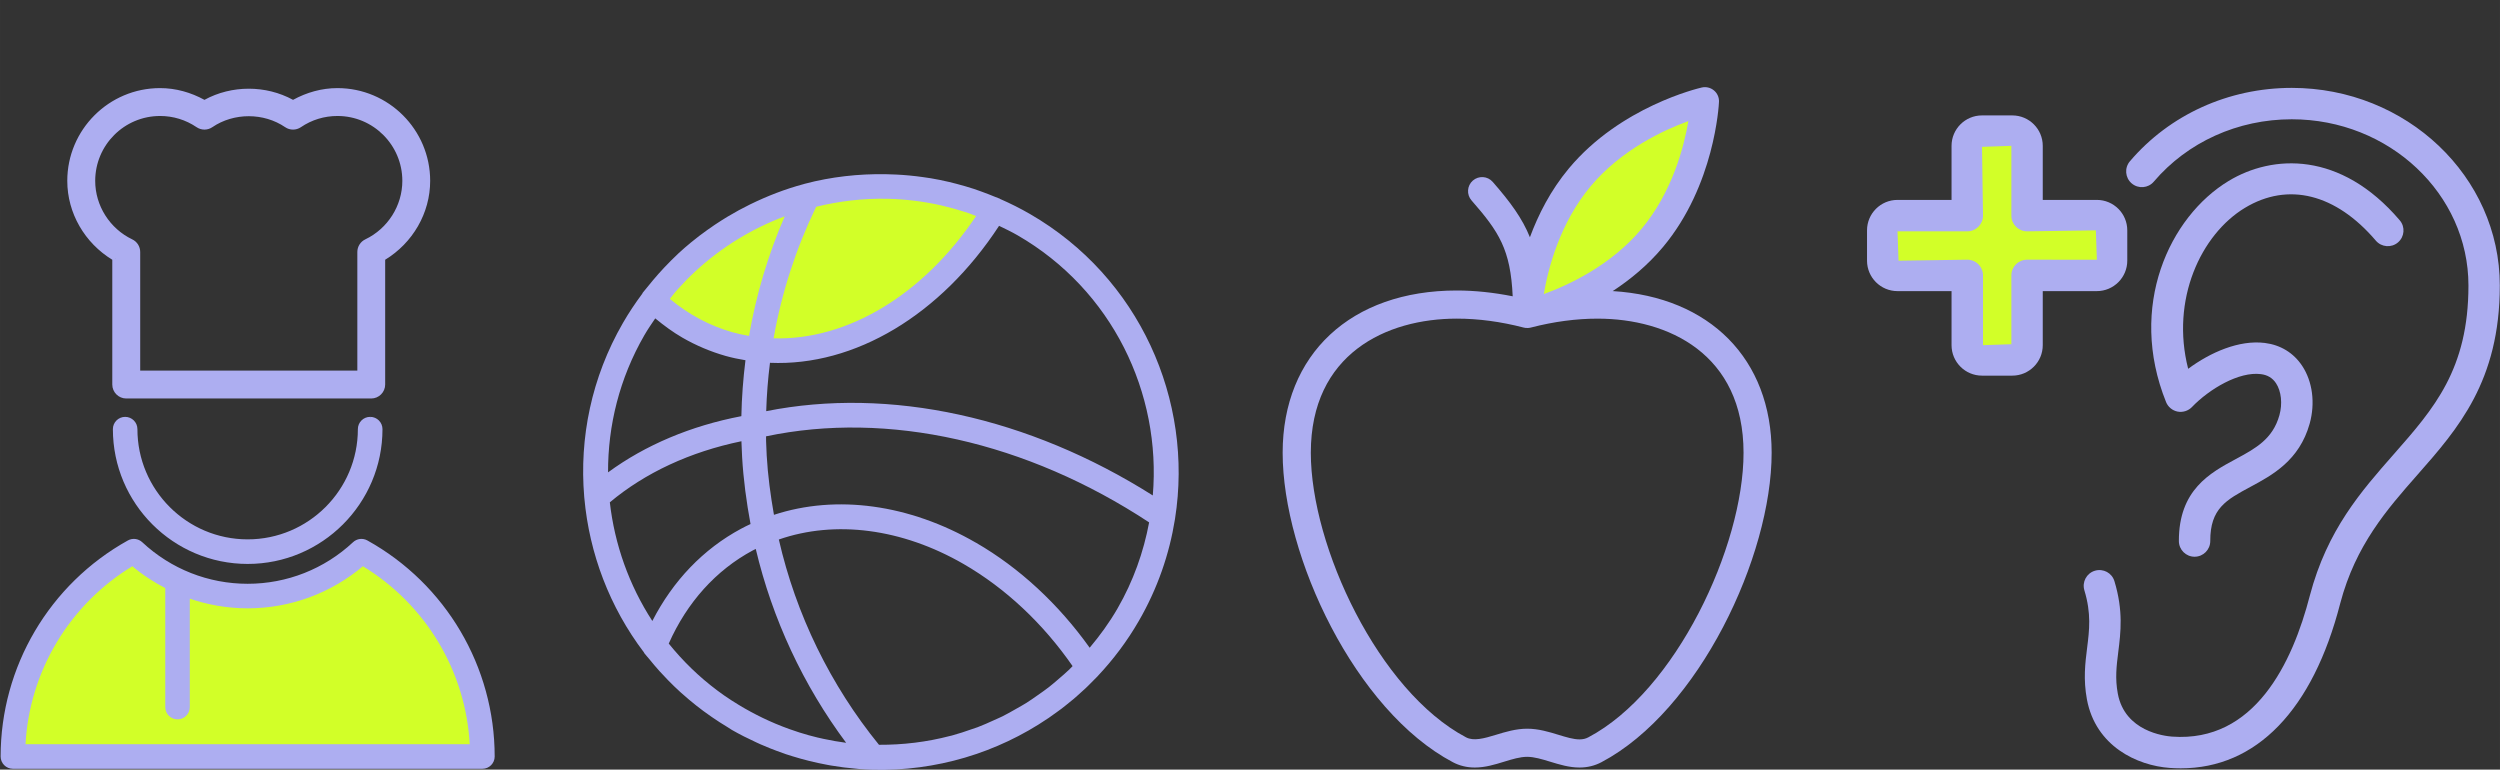
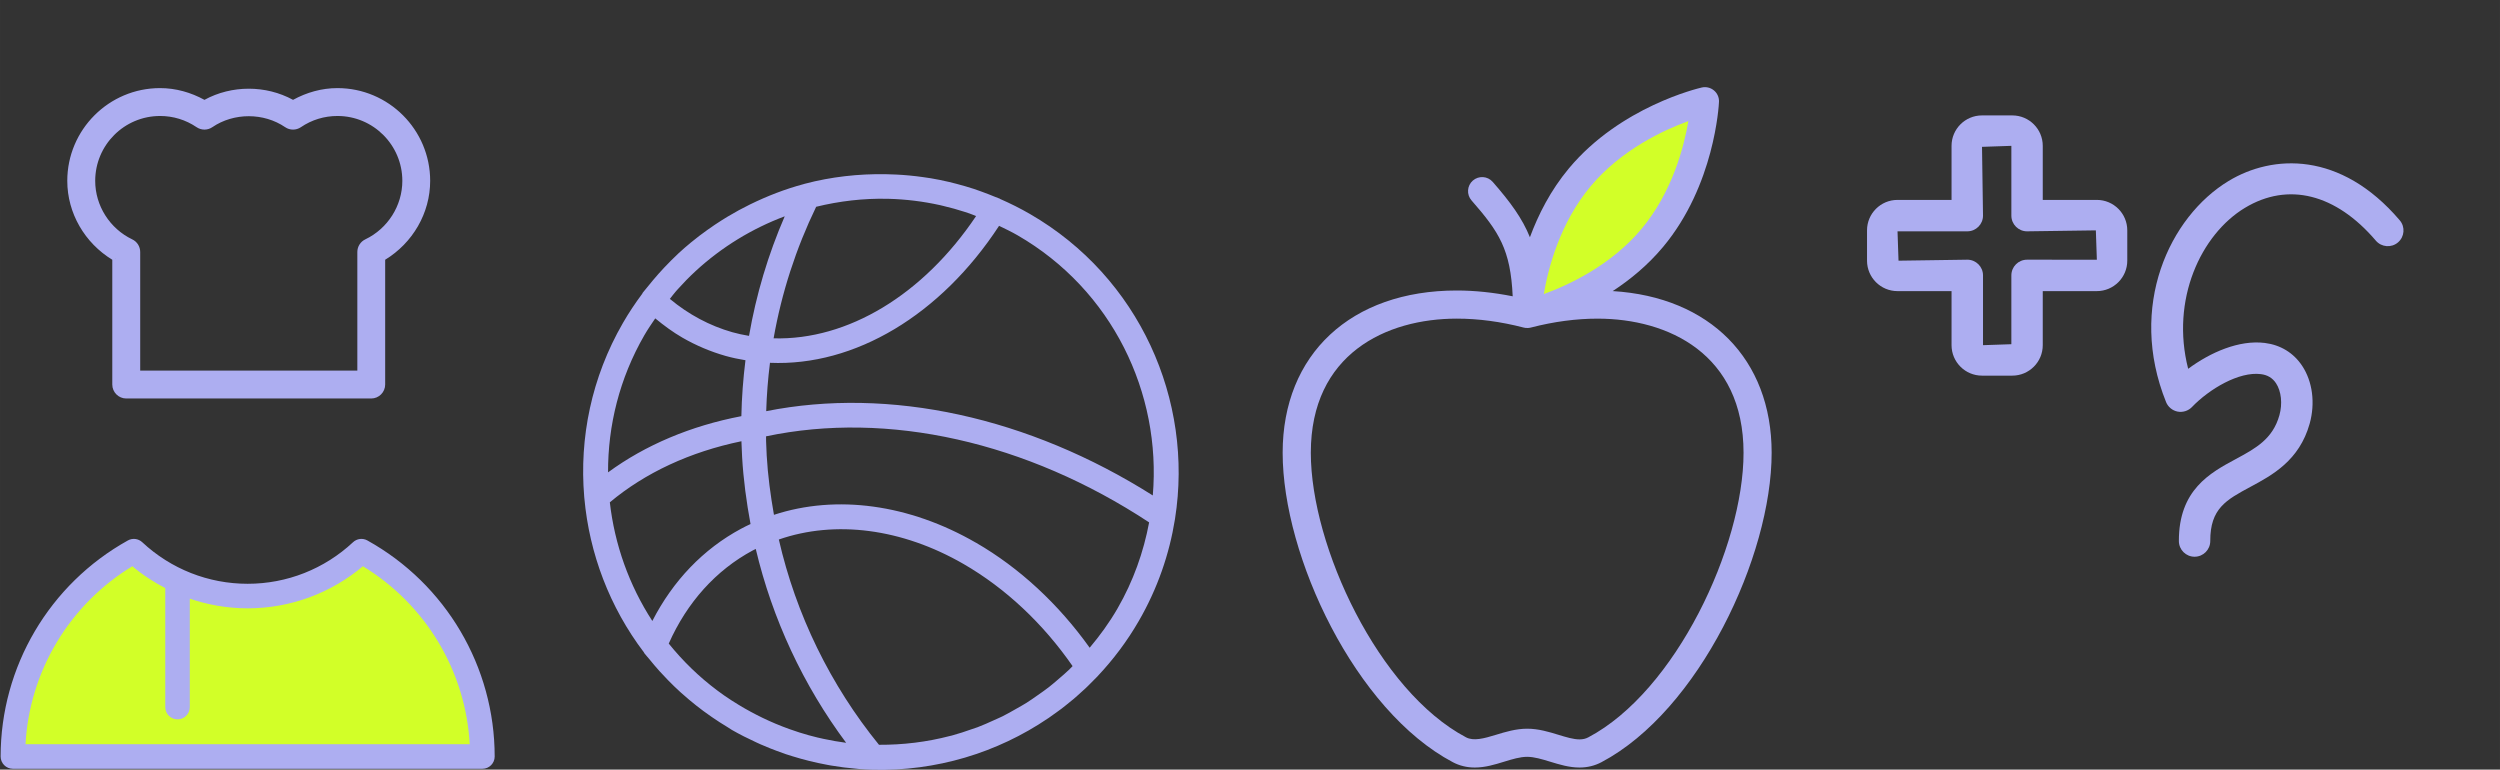
<svg xmlns="http://www.w3.org/2000/svg" xmlns:ns1="http://www.inkscape.org/namespaces/inkscape" xmlns:ns2="http://sodipodi.sourceforge.net/DTD/sodipodi-0.dtd" ns1:export-ydpi="96" ns1:export-xdpi="96" ns1:export-filename="C:\Users\Utilisateur\Pictures\PréO\ICONE\ICONE SITE INTERNET\Bleu sans fond\Papier.png" ns2:docname="Ateliers menu2024.svg" ns1:version="1.3.2 (091e20e, 2023-11-25, custom)" id="svg1408" viewBox="0 0 214.877 66.146" height="250" width="812.135">
  <rect x="0" y="0" width="214.877" height="66.146" fill="#333333" stroke="none" />
  <defs id="defs1402">
    <clipPath id="Clip0">
      <path ns1:connector-curvature="0" id="path2" transform="translate(78.5,247)" d="M 0,0 V 143.064 H 69.974 V 0 Z" />
    </clipPath>
  </defs>
  <g transform="translate(-20.955,-12.518)" id="layer1" ns1:groupmode="layer" ns1:label="Calque 1">
    <g id="g1355" transform="matrix(1.786,0,0,1.786,224.18,-312.566)" style="fill:#9191e9;fill-opacity:1" ns1:export-filename="C:\Users\Utilisateur\Pictures\PréO\ICONE\ICONE SITE INTERNET\Bleu sans fond\Ateliers.png" ns1:export-xdpi="96" ns1:export-ydpi="96">
      <g id="g881" transform="translate(0,0.772)">
        <g id="g977" transform="matrix(1.046,0,0,1.046,5.236,-8.34)">
          <g id="g1508" transform="matrix(0.916,0,0,0.916,604.969,26.647)" style="stroke-width:0.611">
-             <path style="fill:#d2ff28;fill-opacity:1;stroke:none;stroke-width:0.162px;stroke-linecap:butt;stroke-linejoin:miter;stroke-opacity:1" d="m -751.875,184.117 2.585,1.47 2.806,0.823 c 0,0 2.993,-0.327 3.087,-0.327 0.094,0 4.63,-1.45 4.63,-1.45 l 2.268,-2.83 0.982,-1.754 0.468,-0.608 c 0,0 -2.596,-0.889 -2.713,-0.935 -0.117,-0.047 -4.022,-0.21 -4.163,-0.21 -0.14,0 -3.157,0.912 -3.157,0.912 l -4.28,1.824 -1.988,2.175 z" id="path1465" ns2:nodetypes="cccsccccsscccc" />
            <path style="fill:#adaef1;fill-opacity:1;fill-rule:nonzero;stroke:none;stroke-width:0.181" d="m -754.041,194.01 c 1.775,-1.486 4.03,-2.535 6.611,-3.069 2.8e-4,0.013 -3.5e-4,0.025 3.1e-4,0.038 0.008,0.252 0.019,0.502 0.033,0.755 0.065,1.125 0.216,2.253 0.423,3.366 -0.167,0.077 -0.324,0.155 -0.471,0.234 -1.899,1.019 -3.423,2.61 -4.461,4.635 -1.169,-1.799 -1.894,-3.843 -2.135,-5.96 z m 2.281,-9.24 c 0.435,0.358 0.884,0.69 1.359,0.965 0.686,0.396 1.418,0.706 2.174,0.921 0.32,0.091 0.656,0.16 0.999,0.217 -0.116,0.93 -0.188,1.869 -0.206,2.809 -2.535,0.485 -4.82,1.447 -6.696,2.823 -0.008,-2.342 0.569,-4.715 1.822,-6.886 0.17,-0.295 0.36,-0.571 0.548,-0.848 z m 11.73,-6.005 c 0.859,0.023 1.721,0.129 2.573,0.317 0.059,0.013 0.118,0.03 0.177,0.043 0.354,0.083 0.706,0.181 1.055,0.294 0.08,0.026 0.16,0.052 0.24,0.079 0.115,0.039 0.227,0.09 0.341,0.133 -2.653,3.955 -6.451,6.245 -10.171,6.142 0.404,-2.291 1.122,-4.509 2.138,-6.608 1.168,-0.286 2.372,-0.428 3.584,-0.401 0.021,1.9e-4 0.041,1.4e-4 0.062,5.8e-4 z m -10.699,4.655 c 0.031,-0.035 0.061,-0.069 0.092,-0.104 0.283,-0.316 0.578,-0.618 0.885,-0.902 0.008,-0.008 0.016,-0.015 0.024,-0.023 1.314,-1.21 2.838,-2.134 4.472,-2.748 -0.835,1.925 -1.436,3.938 -1.793,6.006 -0.287,-0.049 -0.569,-0.107 -0.84,-0.184 -1.133,-0.323 -2.196,-0.889 -3.137,-1.674 0.1,-0.122 0.193,-0.253 0.297,-0.371 z m 23.96,10.244 c -6.237,-3.943 -13.23,-5.466 -19.417,-4.233 0.024,-0.814 0.088,-1.625 0.189,-2.429 4.257,0.182 8.577,-2.398 11.507,-6.88 0.311,0.15 0.623,0.299 0.927,0.474 4.756,2.746 7.231,7.928 6.794,13.069 z m -8.884,2.373 c -3.353,-1.936 -7.004,-2.429 -10.144,-1.4 -0.174,-0.985 -0.307,-1.98 -0.364,-2.973 -0.014,-0.242 -0.024,-0.483 -0.031,-0.722 -0.003,-0.082 -9e-5,-0.164 -0.002,-0.247 6.123,-1.289 13.084,0.269 19.241,4.322 -0.278,1.483 -0.791,2.945 -1.587,4.323 -0.411,0.713 -0.887,1.364 -1.399,1.973 -1.569,-2.197 -3.528,-4.015 -5.714,-5.277 z m -7.934,9.791 c -0.314,-0.074 -0.627,-0.163 -0.938,-0.261 -0.169,-0.054 -0.337,-0.111 -0.504,-0.171 -0.231,-0.082 -0.46,-0.173 -0.688,-0.268 -0.217,-0.091 -0.431,-0.188 -0.643,-0.29 -0.201,-0.097 -0.4,-0.199 -0.598,-0.306 -0.205,-0.11 -0.406,-0.226 -0.605,-0.347 -0.254,-0.155 -0.505,-0.314 -0.746,-0.483 -0.108,-0.075 -0.214,-0.154 -0.32,-0.232 -0.931,-0.694 -1.747,-1.492 -2.452,-2.366 0.921,-2.074 2.374,-3.688 4.221,-4.679 0.047,-0.025 0.1,-0.05 0.149,-0.074 0.832,3.51 2.38,6.839 4.54,9.737 -0.375,-0.048 -0.75,-0.116 -1.123,-0.195 -0.098,-0.021 -0.196,-0.042 -0.293,-0.066 z m 12.651,-3.447 c -0.186,0.179 -0.381,0.347 -0.577,0.514 -0.156,0.134 -0.312,0.269 -0.473,0.395 -0.182,0.142 -0.371,0.273 -0.56,0.405 -0.189,0.132 -0.377,0.267 -0.572,0.389 -0.165,0.104 -0.336,0.196 -0.505,0.293 -0.23,0.131 -0.459,0.263 -0.695,0.381 -0.135,0.067 -0.275,0.124 -0.412,0.187 -0.278,0.127 -0.556,0.253 -0.842,0.361 -0.092,0.035 -0.188,0.062 -0.281,0.095 -0.334,0.118 -0.669,0.231 -1.011,0.323 -0.032,0.009 -0.065,0.014 -0.096,0.022 -1.159,0.303 -2.357,0.448 -3.562,0.442 -2.442,-3.002 -4.17,-6.549 -5.03,-10.311 2.836,-0.984 6.182,-0.557 9.279,1.23 2.102,1.214 3.987,2.981 5.476,5.129 -0.047,0.047 -0.092,0.097 -0.14,0.143 z m -0.714,2.21 c 0.099,-0.072 0.199,-0.142 0.297,-0.216 0.08,-0.061 0.157,-0.124 0.235,-0.186 0.127,-0.1 0.253,-0.201 0.377,-0.306 0.06,-0.051 0.119,-0.105 0.179,-0.157 0.138,-0.121 0.274,-0.243 0.408,-0.369 0.048,-0.045 0.095,-0.092 0.143,-0.138 0.142,-0.138 0.282,-0.278 0.419,-0.422 0.016,-0.017 0.033,-0.033 0.05,-0.05 0.003,-0.003 0.004,-0.008 0.008,-0.011 0.778,-0.826 1.476,-1.75 2.067,-2.775 0.937,-1.623 1.531,-3.351 1.811,-5.1 0.003,-0.011 0.003,-0.022 0.005,-0.033 0.937,-5.94 -1.781,-12.122 -7.292,-15.304 -0.489,-0.282 -0.987,-0.53 -1.492,-0.751 -0.009,-0.004 -0.015,-0.013 -0.024,-0.017 -0.075,-0.033 -0.153,-0.057 -0.228,-0.088 -0.237,-0.098 -0.474,-0.19 -0.714,-0.276 -0.117,-0.042 -0.234,-0.085 -0.352,-0.124 -0.289,-0.095 -0.581,-0.178 -0.874,-0.255 -0.124,-0.033 -0.248,-0.064 -0.372,-0.094 -0.303,-0.071 -0.608,-0.134 -0.913,-0.185 -0.13,-0.022 -0.261,-0.04 -0.392,-0.058 -0.23,-0.033 -0.461,-0.06 -0.692,-0.082 -0.219,-0.021 -0.438,-0.036 -0.657,-0.047 -0.178,-0.009 -0.355,-0.016 -0.533,-0.018 -1.366,-0.022 -2.736,0.13 -4.068,0.482 -0.012,0.003 -0.023,0.008 -0.035,0.011 -0.002,5.3e-4 -0.003,8.4e-4 -0.006,0.002 -0.932,0.249 -1.83,0.597 -2.691,1.018 -0.003,0.002 -0.005,0.003 -0.007,0.003 -0.383,0.188 -0.757,0.391 -1.123,0.611 -0.099,0.059 -0.196,0.119 -0.293,0.18 -0.246,0.156 -0.487,0.317 -0.724,0.487 -0.14,0.1 -0.28,0.201 -0.417,0.306 -0.142,0.109 -0.283,0.22 -0.421,0.334 -0.208,0.172 -0.413,0.349 -0.612,0.533 -0.13,0.119 -0.255,0.244 -0.38,0.368 -0.119,0.119 -0.236,0.24 -0.352,0.363 -0.19,0.202 -0.374,0.409 -0.553,0.622 -0.106,0.126 -0.211,0.252 -0.313,0.382 -0.067,0.085 -0.141,0.165 -0.207,0.252 -0.013,0.017 -0.017,0.037 -0.027,0.055 -0.346,0.464 -0.671,0.95 -0.967,1.463 -1.582,2.739 -2.192,5.776 -1.946,8.712 -0.002,0.029 0.007,0.058 0.008,0.088 0.251,2.787 1.274,5.479 2.985,7.736 0.013,0.022 0.023,0.046 0.038,0.066 0.07,0.092 0.151,0.173 0.223,0.263 0.173,0.215 0.351,0.425 0.536,0.631 0.137,0.152 0.277,0.3 0.42,0.446 0.202,0.207 0.41,0.409 0.626,0.605 0.14,0.127 0.283,0.251 0.429,0.373 0.233,0.196 0.472,0.386 0.719,0.569 0.137,0.101 0.275,0.199 0.415,0.296 0.266,0.184 0.539,0.36 0.82,0.528 0.067,0.04 0.127,0.086 0.194,0.125 0.397,0.229 0.806,0.433 1.221,0.624 0.076,0.035 0.151,0.071 0.227,0.104 0.161,0.071 0.323,0.138 0.486,0.203 0.102,0.041 0.204,0.08 0.306,0.118 0.154,0.058 0.308,0.115 0.464,0.168 0.107,0.036 0.215,0.068 0.322,0.102 0.576,0.18 1.161,0.325 1.753,0.434 0.062,0.012 0.125,0.024 0.187,0.035 0.207,0.036 0.415,0.066 0.624,0.093 0.033,0.004 0.066,0.008 0.099,0.012 0.463,0.056 0.928,0.098 1.395,0.11 3.16,0.081 6.239,-0.842 8.808,-2.587 0.011,-0.008 0.023,-0.014 0.034,-0.022 0.113,-0.078 0.224,-0.16 0.336,-0.241 z" id="path11" ns1:connector-curvature="0" />
          </g>
          <g id="g2" transform="matrix(1.588,0,0,1.588,-76.245,-114.84)" style="stroke-width:0.63">
            <path style="fill:#d2ff28;fill-opacity:1;stroke:none;stroke-width:0.093px;stroke-linecap:butt;stroke-linejoin:miter;stroke-opacity:1" d="m -19.702,202.447 -1.676,1.283 -1.126,1.728 -0.838,2.697 0.497,0.34 13.248,-0.157 -0.262,-2.016 -2.252,-3.246 -1.231,-0.785 -0.707,0.812 c 0,0 -1.492,0.393 -1.702,0.393 -0.209,0 -1.021,0.183 -1.649,0.105 -0.628,-0.079 -2.304,-1.152 -2.304,-1.152 z" id="path1474" />
-             <path id="path1351" style="fill:#adaef1;fill-opacity:1;fill-rule:nonzero;stroke:#adaef1;stroke-width:0.071;stroke-miterlimit:4;stroke-dasharray:none;stroke-opacity:1" d="m -12.919,198.567 c -0.177,0 -0.32,0.143 -0.32,0.32 0,1.781 -1.449,3.229 -3.229,3.229 -1.781,0 -3.229,-1.449 -3.229,-3.229 0,-0.177 -0.143,-0.32 -0.32,-0.32 -0.177,0 -0.32,0.143 -0.32,0.32 0,2.134 1.736,3.87 3.87,3.87 2.134,0 3.87,-1.736 3.87,-3.87 0,-0.177 -0.143,-0.32 -0.32,-0.32" ns1:connector-curvature="0" />
            <path id="path1353" style="fill:#adaef1;fill-opacity:1;fill-rule:nonzero;stroke:#adaef1;stroke-width:0.071;stroke-miterlimit:4;stroke-dasharray:none;stroke-opacity:1" d="m -22.941,208.051 c 0.106,-2.153 1.282,-4.12 3.136,-5.235 0.304,0.259 0.636,0.475 0.986,0.655 v 3.469 c 0,0.177 0.143,0.32 0.32,0.32 0.177,0 0.32,-0.143 0.32,-0.32 v -3.191 c 0.544,0.191 1.121,0.294 1.71,0.294 1.229,0 2.405,-0.434 3.337,-1.227 1.854,1.115 3.03,3.082 3.136,5.235 z m 9.925,-5.908 c -0.121,-0.068 -0.273,-0.049 -0.374,0.046 -0.839,0.783 -1.932,1.214 -3.078,1.214 -1.146,0 -2.239,-0.431 -3.078,-1.214 -0.102,-0.095 -0.253,-0.114 -0.374,-0.046 -2.263,1.257 -3.669,3.644 -3.669,6.229 0,0.177 0.143,0.32 0.32,0.32 h 13.603 c 0.177,0 0.32,-0.143 0.32,-0.32 0,-2.585 -1.406,-4.972 -3.67,-6.229" ns1:connector-curvature="0" />
            <g id="path1355" style="fill:#adaef1;fill-opacity:1;stroke-width:0.63" transform="matrix(1.309,0,0,1.309,680.407,-40.782)">
              <path style="color:#000000;font-style:normal;font-variant:normal;font-weight:normal;font-stretch:normal;font-size:medium;line-height:normal;font-family:sans-serif;font-variant-ligatures:normal;font-variant-position:normal;font-variant-caps:normal;font-variant-numeric:normal;font-variant-alternates:normal;font-variant-east-asian:normal;font-feature-settings:normal;font-variation-settings:normal;text-indent:0;text-align:start;text-decoration:none;text-decoration-line:none;text-decoration-style:solid;text-decoration-color:#000000;letter-spacing:normal;word-spacing:normal;text-transform:none;writing-mode:lr-tb;direction:ltr;text-orientation:mixed;dominant-baseline:auto;baseline-shift:baseline;text-anchor:start;white-space:normal;shape-padding:0;shape-margin:0;inline-size:0;clip-rule:nonzero;display:inline;overflow:visible;visibility:visible;isolation:auto;mix-blend-mode:normal;color-interpolation:sRGB;color-interpolation-filters:linearRGB;solid-color:#000000;solid-opacity:1;vector-effect:none;fill:#adaef1;fill-opacity:1;fill-rule:nonzero;stroke:none;stroke-width:0.081;stroke-linecap:butt;stroke-linejoin:miter;stroke-miterlimit:4;stroke-dasharray:none;stroke-dashoffset:0;stroke-opacity:1;color-rendering:auto;image-rendering:auto;shape-rendering:auto;text-rendering:auto;enable-background:accumulate;stop-color:#000000;stop-opacity:1" d="m -534.311,176.098 c 0.302,0 0.594,0.09 0.844,0.26 0.083,0.057 0.192,0.057 0.275,-2.4e-4 0.499,-0.339 1.188,-0.34 1.687,0 0.083,0.057 0.192,0.057 0.275,2.4e-4 0.25,-0.17 0.541,-0.26 0.844,-0.26 0.827,0 1.5,0.673 1.5,1.5 0,0.574 -0.336,1.105 -0.857,1.353 -0.085,0.041 -0.139,0.126 -0.139,0.221 v 2.689 h -4.934 v -2.689 c 0,-0.094 -0.054,-0.18 -0.139,-0.221 -0.521,-0.248 -0.857,-0.779 -0.857,-1.353 0,-0.827 0.673,-1.5 1.5,-1.5 z m -0.993,3.222 v 2.787 c 0,0.135 0.11,0.245 0.245,0.245 h 5.423 c 0.135,0 0.245,-0.109 0.245,-0.245 v -2.787 c 0.61,-0.353 0.996,-1.013 0.996,-1.722 0,-1.097 -0.892,-1.989 -1.989,-1.989 -0.346,0 -0.683,0.089 -0.981,0.259 -0.597,-0.34 -1.366,-0.34 -1.963,0 -0.299,-0.17 -0.635,-0.259 -0.981,-0.259 -1.097,0 -1.989,0.893 -1.989,1.989 0,0.709 0.386,1.369 0.996,1.722" id="path947" />
              <path style="color:#000000;font-style:normal;font-variant:normal;font-weight:normal;font-stretch:normal;font-size:medium;line-height:normal;font-family:sans-serif;font-variant-ligatures:normal;font-variant-position:normal;font-variant-caps:normal;font-variant-numeric:normal;font-variant-alternates:normal;font-variant-east-asian:normal;font-feature-settings:normal;font-variation-settings:normal;text-indent:0;text-align:start;text-decoration:none;text-decoration-line:none;text-decoration-style:solid;text-decoration-color:#000000;letter-spacing:normal;word-spacing:normal;text-transform:none;writing-mode:lr-tb;direction:ltr;text-orientation:mixed;dominant-baseline:auto;baseline-shift:baseline;text-anchor:start;white-space:normal;shape-padding:0;shape-margin:0;inline-size:0;clip-rule:nonzero;display:inline;overflow:visible;visibility:visible;isolation:auto;mix-blend-mode:normal;color-interpolation:sRGB;color-interpolation-filters:linearRGB;solid-color:#000000;solid-opacity:1;vector-effect:none;fill:#adaef1;fill-opacity:1;fill-rule:nonzero;stroke:none;stroke-width:0.63;stroke-linecap:butt;stroke-linejoin:miter;stroke-miterlimit:4;stroke-dasharray:none;stroke-dashoffset:0;stroke-opacity:1;color-rendering:auto;image-rendering:auto;shape-rendering:auto;text-rendering:auto;enable-background:accumulate;stop-color:#000000;stop-opacity:1" d="m -534.311,175.545 c -1.132,0 -2.053,0.921 -2.053,2.053 0,0.717 0.389,1.376 0.996,1.746 v 2.762 c 0,0.17 0.139,0.309 0.309,0.309 h 5.422 c 0.17,0 0.309,-0.139 0.309,-0.309 v -2.762 c 0.607,-0.37 0.996,-1.029 0.996,-1.746 0,-1.132 -0.921,-2.053 -2.053,-2.053 -0.346,0 -0.681,0.095 -0.982,0.26 -0.603,-0.329 -1.358,-0.329 -1.961,0 -0.301,-0.165 -0.636,-0.26 -0.982,-0.26 z m 0,0.127 c 0.336,0 0.66,0.088 0.949,0.252 l 0.033,0.018 0.031,-0.018 c 0.576,-0.328 1.322,-0.328 1.898,0 l 0.031,0.018 0.033,-0.018 c 0.289,-0.164 0.614,-0.252 0.949,-0.252 1.062,0 1.926,0.864 1.926,1.926 0,0.686 -0.375,1.324 -0.965,1.666 l -0.031,0.019 v 2.822 c 0,0.101 -0.081,0.182 -0.182,0.182 h -5.422 c -0.1,0 -0.182,-0.081 -0.182,-0.182 v -2.785 h -0.065 l 0.033,-0.057 c -0.59,-0.342 -0.965,-0.98 -0.965,-1.666 0,-1.062 0.864,-1.926 1.926,-1.926 z m 0,0.361 c -0.862,0 -1.564,0.703 -1.564,1.564 0,0.599 0.352,1.153 0.895,1.412 0.063,0.03 0.102,0.092 0.102,0.162 v 2.754 h 5.062 v -2.754 c 0,-0.07 0.039,-0.132 0.102,-0.162 0.543,-0.259 0.895,-0.813 0.895,-1.412 0,-0.862 -0.703,-1.564 -1.564,-1.564 -0.315,0 -0.621,0.094 -0.881,0.271 -0.062,0.042 -0.142,0.042 -0.203,0 -0.522,-0.355 -1.236,-0.355 -1.758,0 h -0.002 c -0.061,0.042 -0.142,0.042 -0.203,0 -0.26,-0.177 -0.564,-0.271 -0.879,-0.271 z m 0,0.129 c 0.29,0 0.569,0.085 0.809,0.248 0.105,0.071 0.243,0.072 0.348,0 0.476,-0.324 1.137,-0.324 1.613,0 0.105,0.072 0.243,0.071 0.348,0 0.239,-0.163 0.519,-0.248 0.809,-0.248 0.792,0 1.436,0.643 1.436,1.436 0,0.549 -0.322,1.057 -0.82,1.295 -0.107,0.051 -0.176,0.16 -0.176,0.279 v 2.625 H -534.75 v -2.625 c 0,-0.119 -0.068,-0.228 -0.176,-0.279 -0.498,-0.238 -0.82,-0.746 -0.82,-1.295 0,-0.792 0.643,-1.436 1.436,-1.436 z" id="path949" />
            </g>
          </g>
          <g id="g1482" transform="matrix(0.875,0,0,0.875,471.354,40.704)" style="stroke-width:0.64">
            <path style="fill:#d2ff28;fill-opacity:1;fill-rule:nonzero;stroke:none;stroke-width:0.226" d="m -581.854,173.13 c -2.581,3.09 -6.58,4.001 -6.58,4.001 0,0 0.186,-4.097 2.766,-7.187 2.581,-3.089 6.58,-4.001 6.58,-4.001 0,0 -0.186,4.097 -2.766,7.186 z" id="path1478" ns1:connector-curvature="0" />
            <path style="fill:#adaef1;fill-opacity:1;fill-rule:nonzero;stroke:none;stroke-width:0.226" d="m -585.22,199.392 c -0.139,0.074 -0.284,0.108 -0.46,0.108 -0.323,0 -0.706,-0.117 -1.111,-0.241 -0.492,-0.151 -1.049,-0.321 -1.642,-0.321 -0.594,0 -1.151,0.171 -1.643,0.321 -0.625,0.192 -1.174,0.343 -1.572,0.133 -4.597,-2.426 -8.163,-10.036 -8.163,-14.962 0,-5.201 3.966,-7.054 7.676,-7.054 1.133,0 2.315,0.158 3.515,0.47 0.068,0.018 0.137,0.024 0.207,0.022 0.048,-0.001 0.096,-0.005 0.143,-0.016 0.005,-0.001 0.026,-0.006 0.039,-0.009 1.195,-0.309 2.371,-0.466 3.497,-0.466 3.71,0 7.676,1.853 7.676,7.054 0,4.927 -3.566,12.536 -8.164,14.962 z m 0.12,-28.973 c 1.61,-1.926 3.847,-2.96 5.141,-3.429 -0.231,1.354 -0.847,3.733 -2.462,5.666 -1.61,1.926 -3.846,2.96 -5.14,3.429 0.23,-1.354 0.846,-3.733 2.461,-5.666 z m 1.164,5.508 c 0.913,-0.597 1.842,-1.357 2.649,-2.323 2.709,-3.244 2.93,-7.45 2.938,-7.627 0.011,-0.23 -0.088,-0.453 -0.265,-0.6 -0.178,-0.148 -0.414,-0.205 -0.639,-0.154 -0.174,0.04 -4.273,1.004 -6.983,4.247 -0.971,1.162 -1.618,2.447 -2.055,3.627 -0.4,-0.993 -1.027,-1.849 -1.956,-2.911 -0.269,-0.309 -0.736,-0.337 -1.044,-0.07 -0.308,0.269 -0.339,0.737 -0.07,1.044 1.449,1.656 2.053,2.582 2.165,5.042 -0.998,-0.199 -1.985,-0.305 -2.941,-0.305 -5.561,0 -9.155,3.349 -9.155,8.533 0,5.451 3.828,13.566 8.951,16.271 0.35,0.184 0.738,0.279 1.151,0.279 0.545,0 1.054,-0.156 1.545,-0.307 0.43,-0.132 0.837,-0.256 1.209,-0.256 0.371,0 0.778,0.124 1.209,0.256 0.491,0.15 1,0.307 1.545,0.307 0.414,0 0.801,-0.095 1.15,-0.279 5.124,-2.704 8.952,-10.82 8.952,-16.271 0,-4.93 -3.255,-8.194 -8.358,-8.502 z" id="path1480" ns1:connector-curvature="0" />
          </g>
          <g id="g1" transform="matrix(1.645,0,0,1.645,57.401,-126.238)" style="stroke-width:0.608">
-             <path ns1:connector-curvature="0" d="m -45.421,192.952 h -1.952 v -1.952 c 0,-0.227 -0.184,-0.412 -0.412,-0.412 h -0.849 c -0.227,0 -0.412,0.184 -0.412,0.412 v 1.952 h -1.952 c -0.227,0 -0.412,0.184 -0.412,0.412 v 0.849 c 0,0.227 0.184,0.412 0.412,0.412 h 1.952 v 1.952 c 0,0.227 0.184,0.412 0.412,0.412 h 0.849 c 0.227,0 0.412,-0.184 0.412,-0.412 v -1.952 h 1.952 c 0.227,0 0.412,-0.184 0.412,-0.412 v -0.849 c 0,-0.227 -0.184,-0.412 -0.412,-0.412" style="fill:#d2ff28;fill-opacity:1;fill-rule:nonzero;stroke:none;stroke-width:0.013" id="path14" />
-             <path ns1:connector-curvature="0" d="m -39.97,189.38 c -1.765,0 -3.415,0.748 -4.526,2.052 -0.158,0.185 -0.135,0.462 0.049,0.619 0.185,0.158 0.463,0.136 0.619,-0.049 0.944,-1.108 2.35,-1.744 3.858,-1.744 2.725,0 4.942,2.086 4.942,4.649 0,2.345 -0.966,3.443 -2.085,4.715 -0.917,1.042 -1.865,2.119 -2.35,3.954 -0.488,1.894 -1.55,4.116 -3.855,3.948 -0.219,-0.016 -1.321,-0.148 -1.517,-1.202 -0.08,-0.429 -0.036,-0.774 0.014,-1.174 0.067,-0.535 0.143,-1.142 -0.108,-1.97 -0.07,-0.232 -0.311,-0.363 -0.548,-0.293 -0.232,0.07 -0.363,0.315 -0.293,0.548 0.197,0.649 0.139,1.114 0.077,1.606 -0.054,0.433 -0.11,0.881 -0.006,1.444 0.244,1.309 1.401,1.851 2.317,1.917 0.105,0.007 0.207,0.011 0.309,0.011 2.113,0 3.69,-1.626 4.459,-4.614 0.431,-1.631 1.31,-2.63 2.159,-3.595 1.133,-1.287 2.304,-2.619 2.304,-5.295 0,-3.048 -2.611,-5.527 -5.82,-5.527" style="fill:#adaef1;fill-opacity:1;fill-rule:nonzero;stroke:none;stroke-width:0.013" id="path16" />
            <path ns1:connector-curvature="0" d="m -41.281,192.736 c 1.209,-0.73 2.543,-0.396 3.663,0.917 0.158,0.185 0.436,0.206 0.619,0.049 0.185,-0.158 0.207,-0.435 0.049,-0.619 -1.657,-1.943 -3.559,-1.842 -4.787,-1.099 -1.651,0.999 -2.825,3.505 -1.749,6.182 0.055,0.138 0.178,0.239 0.324,0.268 0.145,0.027 0.297,-0.02 0.401,-0.128 0.483,-0.503 1.316,-0.999 1.928,-0.92 0.186,0.023 0.325,0.107 0.423,0.255 0.147,0.222 0.185,0.573 0.095,0.894 -0.188,0.67 -0.669,0.929 -1.225,1.229 -0.709,0.382 -1.591,0.856 -1.587,2.291 4.81e-4,0.242 0.197,0.438 0.439,0.438 3.98e-4,0 0.001,0 0.001,0 0.243,-4.8e-4 0.439,-0.198 0.438,-0.441 -0.003,-0.908 0.446,-1.149 1.125,-1.514 0.609,-0.327 1.366,-0.735 1.655,-1.766 0.16,-0.573 0.082,-1.177 -0.209,-1.617 -0.241,-0.363 -0.602,-0.585 -1.044,-0.641 -0.72,-0.09 -1.523,0.262 -2.145,0.723 -0.494,-1.933 0.354,-3.755 1.586,-4.501" style="fill:#adaef1;fill-opacity:1;fill-rule:nonzero;stroke:none;stroke-width:0.013" id="path18" />
            <path ns1:connector-curvature="0" d="m -47.373,194.185 c -0.243,0 -0.439,0.197 -0.439,0.439 v 1.925 l -0.793,0.027 v -1.952 c 0,-0.243 -0.197,-0.439 -0.439,-0.439 l -1.924,0.028 -0.028,-0.821 h 1.952 c 0.243,0 0.439,-0.197 0.439,-0.439 l -0.028,-1.924 0.821,-0.028 v 1.952 c 0,0.243 0.197,0.439 0.439,0.439 l 1.924,-0.027 0.028,0.821 z m 2.803,0.028 v -0.849 c 0,-0.469 -0.381,-0.851 -0.851,-0.851 h -1.513 v -1.513 c 0,-0.469 -0.382,-0.85 -0.851,-0.85 h -0.849 c -0.469,0 -0.851,0.381 -0.851,0.85 v 1.513 h -1.513 c -0.469,0 -0.851,0.382 -0.851,0.851 v 0.849 c 0,0.469 0.382,0.851 0.851,0.851 h 1.513 v 1.513 c 0,0.469 0.382,0.851 0.851,0.851 h 0.849 c 0.469,0 0.851,-0.382 0.851,-0.851 v -1.513 h 1.513 c 0.469,0 0.851,-0.382 0.851,-0.851" style="fill:#adaef1;fill-opacity:1;fill-rule:nonzero;stroke:none;stroke-width:0.013" id="path20" />
          </g>
        </g>
      </g>
    </g>
  </g>
</svg>